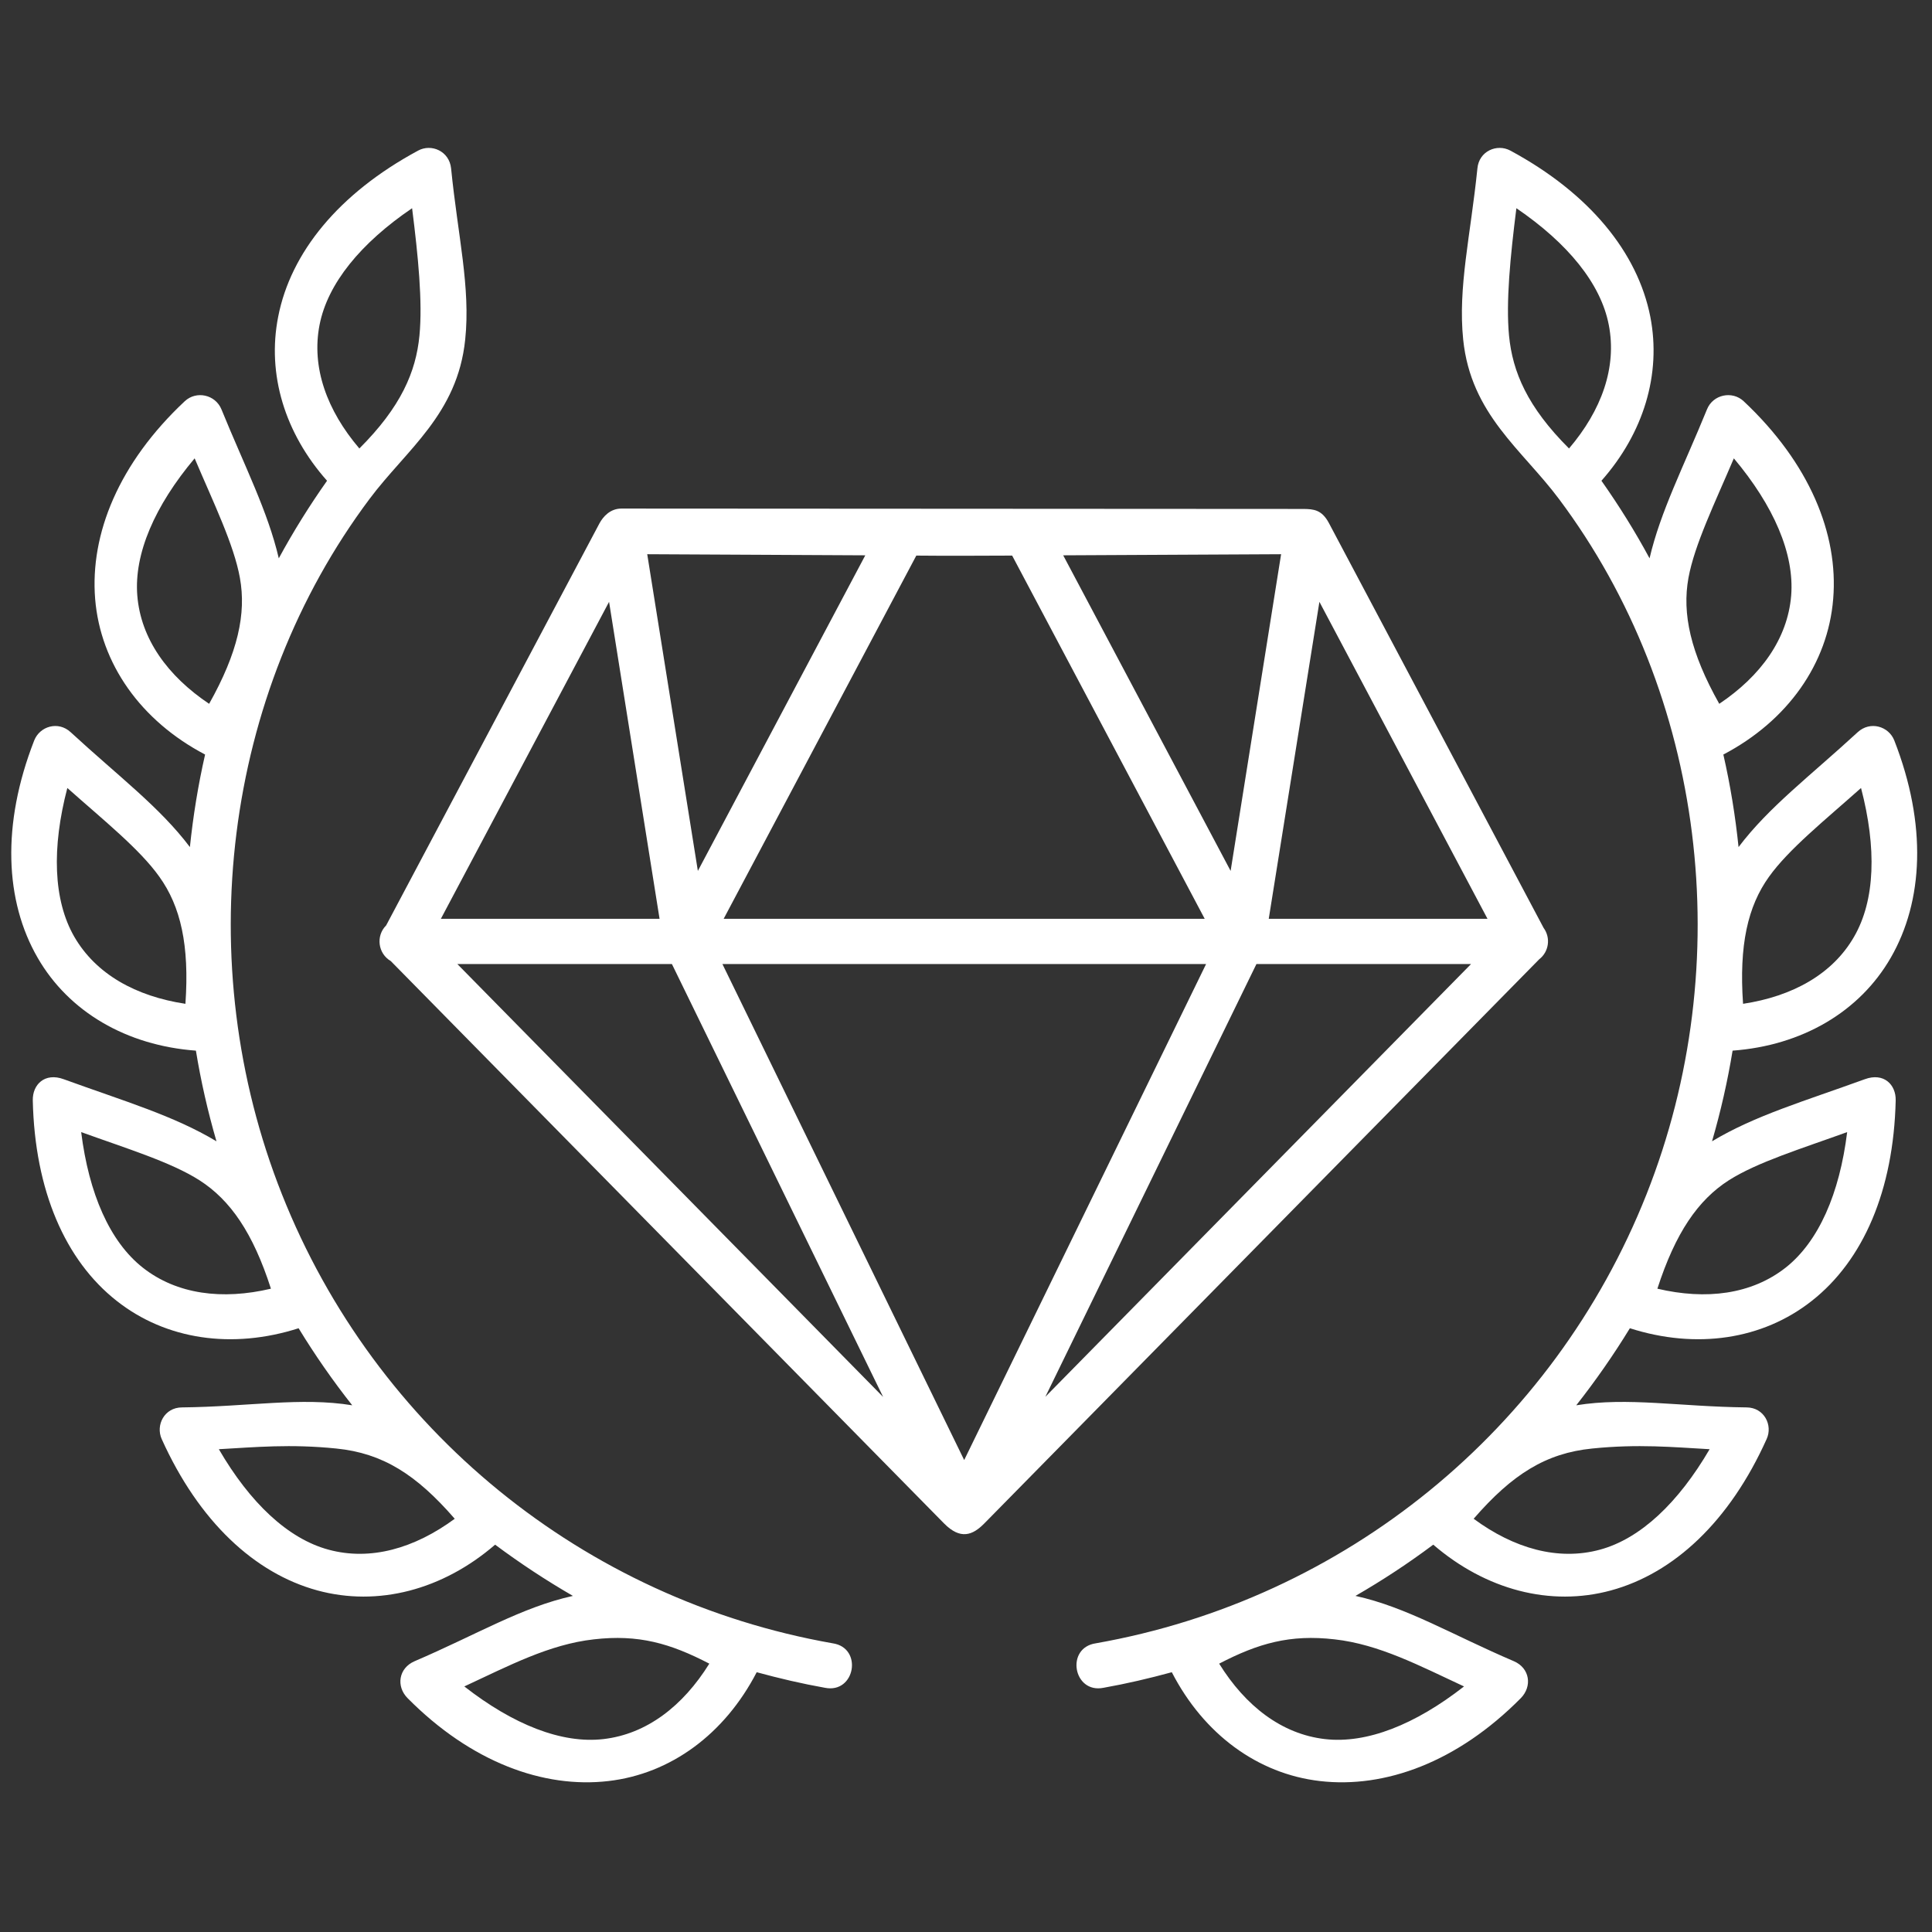
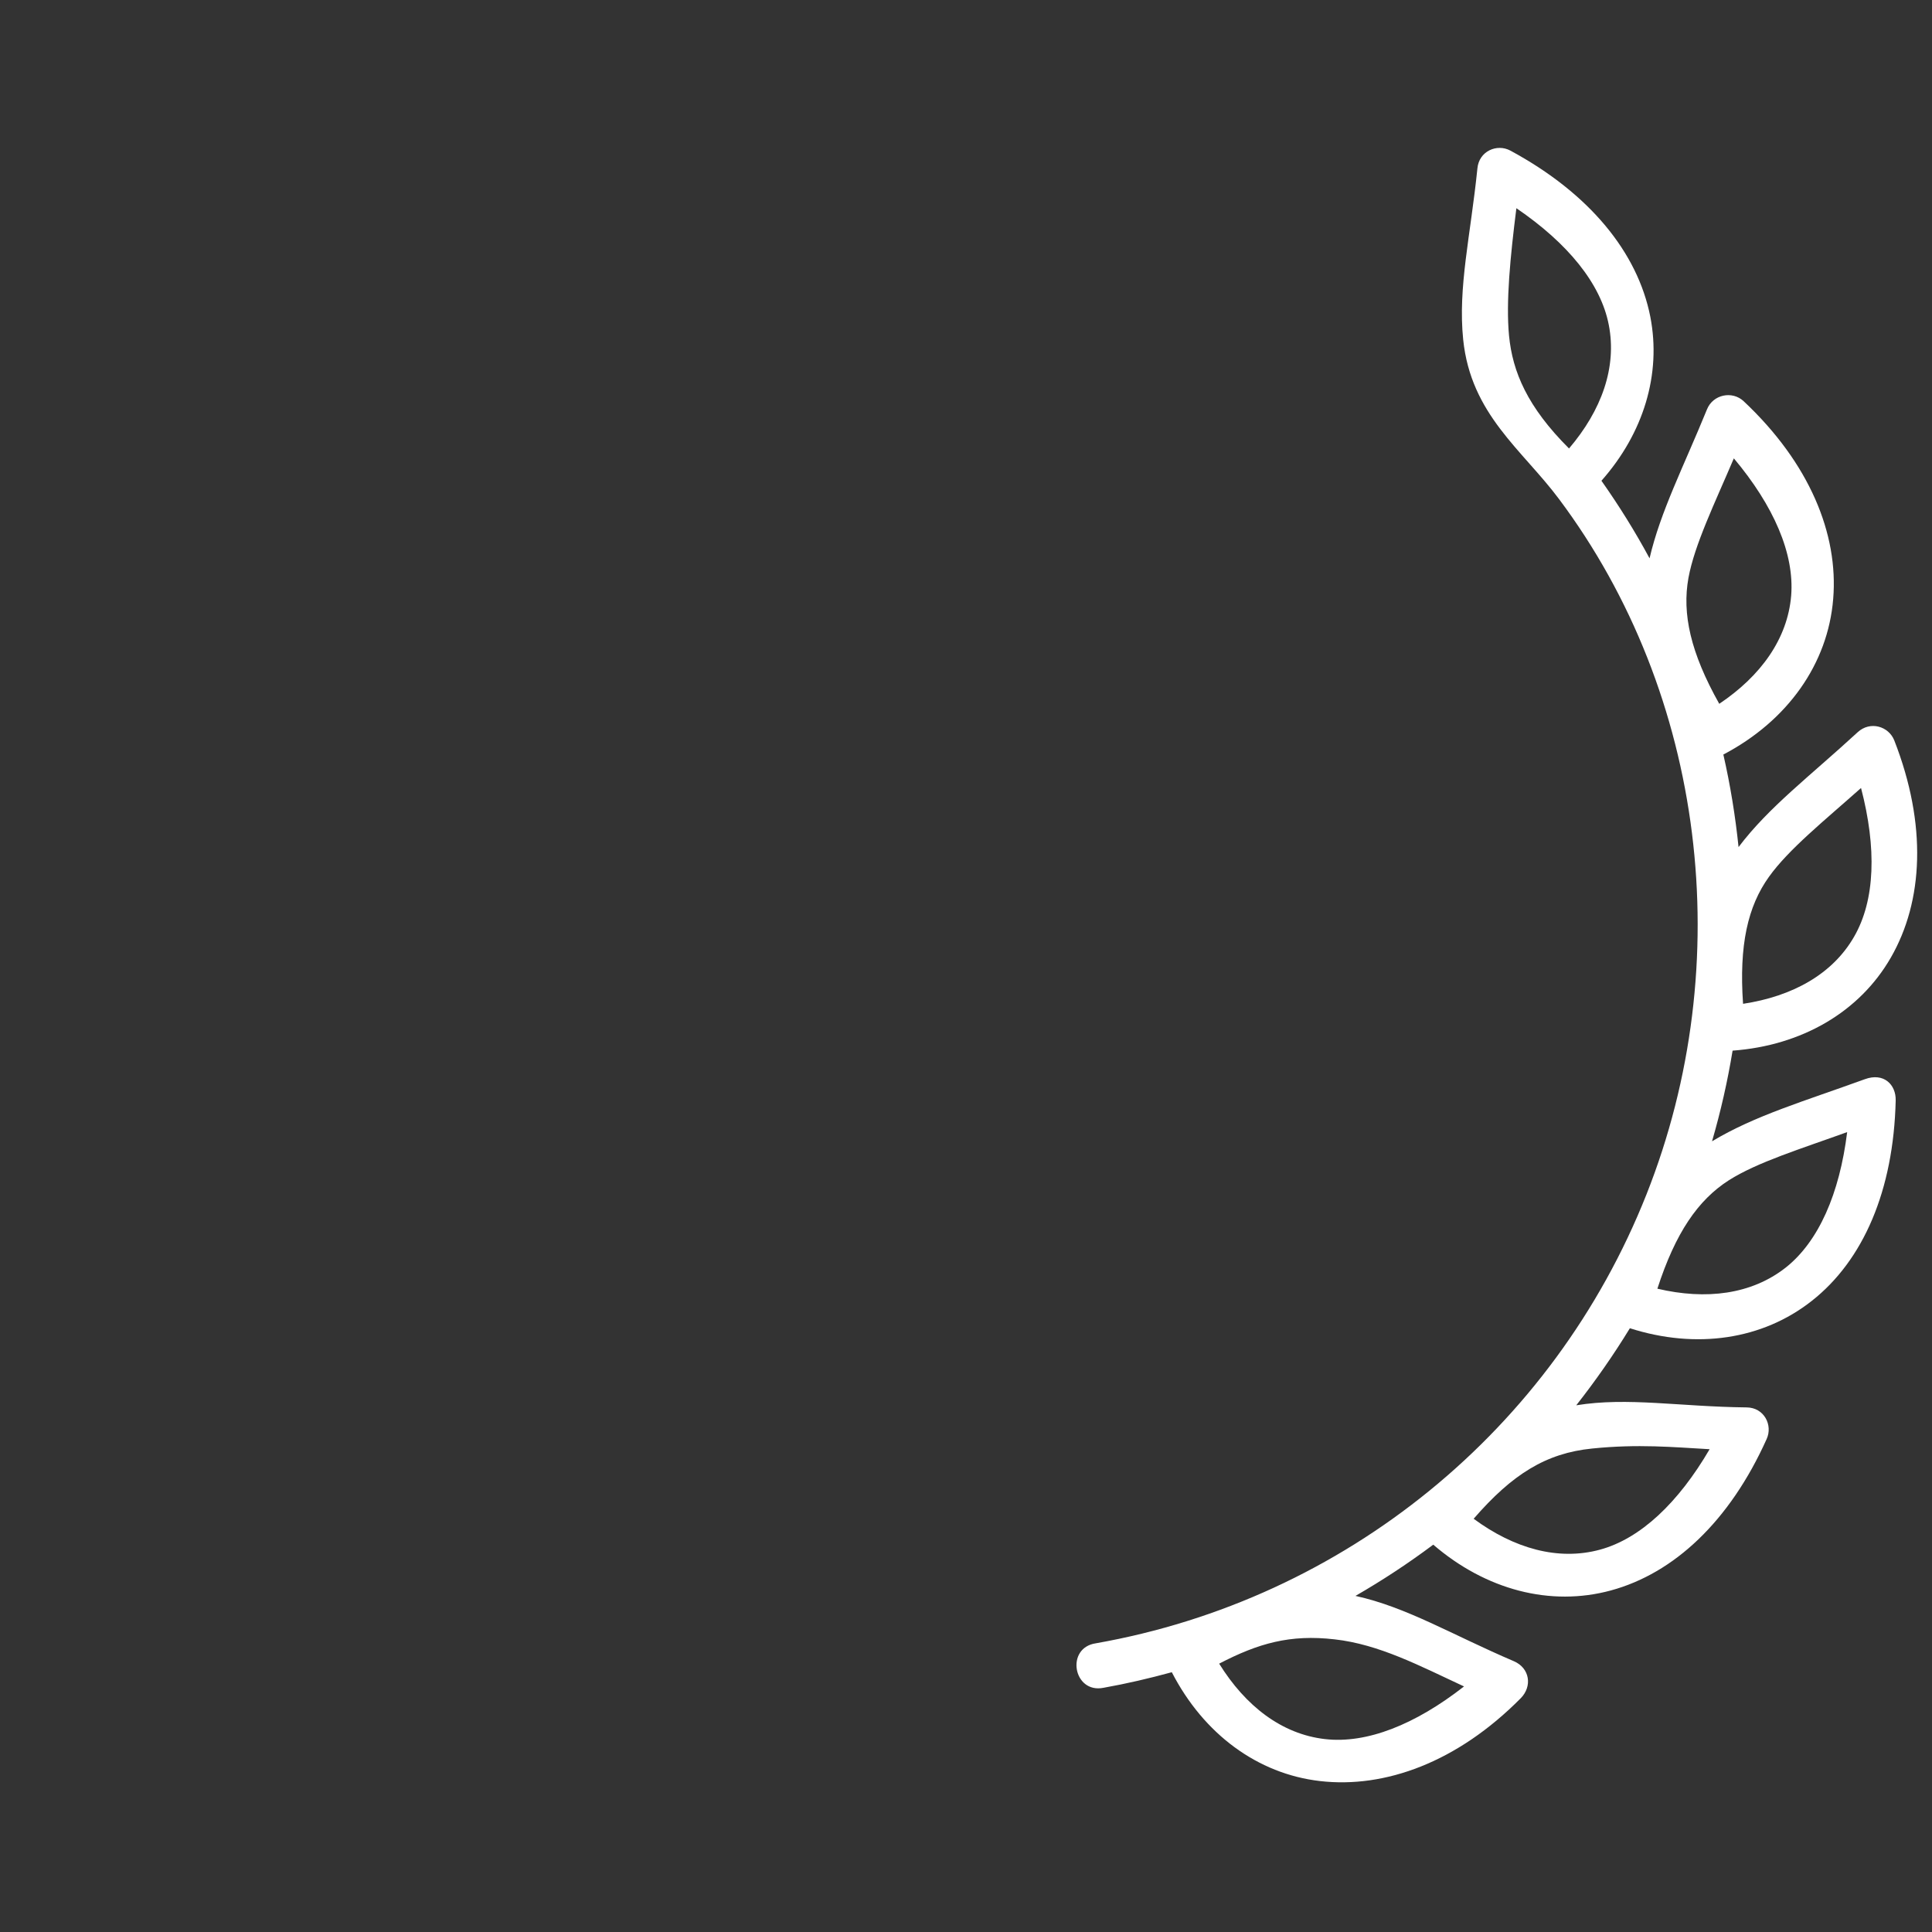
<svg xmlns="http://www.w3.org/2000/svg" version="1.0" preserveAspectRatio="xMidYMid meet" height="1080" viewBox="0 0 810 810" zoomAndPan="magnify" width="1080">
  <rect x="0" y="0" width="810" height="810" fill="#333333" stroke="none" />
-   <path fill-rule="nonzero" fill-opacity="1" d="M 526.762 404.184 L 616.738 404.184 L 438.27 585.613 Z M 302.879 404.184 L 505.656 404.184 L 404.238 612.133 Z M 191.746 404.184 L 281.703 404.184 L 370.254 585.676 Z M 553.168 252.324 L 623.637 385.207 L 531.93 385.207 Z M 255.355 252.324 L 276.523 385.207 L 184.84 385.207 Z M 384.164 232.934 C 397.543 233.074 410.922 232.98 424.352 232.934 L 505.074 385.207 L 303.402 385.207 Z M 537.109 232.359 L 515.945 365.133 L 445.75 232.82 Z M 271.355 232.359 L 362.777 232.82 L 292.582 365.133 Z M 260.535 213.219 C 255.727 213.219 252.797 216.734 251.34 219.395 L 161.895 387.977 C 157.5 392.371 158.441 399.777 163.832 402.93 L 395.766 638.676 C 402.672 645.672 407.781 643.695 412.707 638.676 L 645.312 402.188 C 649.391 399.055 650.23 393.195 647.16 389.02 L 557.145 219.281 C 554.164 213.691 550.75 213.43 546.473 213.379 Z M 260.535 213.219" fill="#ffffff" />
-   <path fill-rule="nonzero" fill-opacity="1" d="M 297.387 697.492 C 286.309 715.316 271.102 727.02 253.008 729.117 C 235.504 731.152 215.16 723.055 194.664 707.047 C 213.234 698.426 230.266 689.383 248.984 687.305 C 267.652 685.148 280.98 688.969 297.387 697.492 Z M 141.039 607.305 C 160.391 609.25 174.5 618.133 190.648 636.75 C 173.758 649.188 155.312 654.477 137.746 649.707 C 120.715 645.109 104.816 630.055 91.75 607.586 C 107.066 606.73 121.699 605.328 141.039 607.305 Z M 34.031 474.641 C 53.32 481.598 71.777 487.246 83.691 494.875 C 96.547 503.133 106.062 516.836 113.59 540.289 C 93.207 545.105 74.125 542.699 59.855 531.457 C 46.016 520.539 37.273 500.465 34.031 474.641 Z M 28.23 330.367 C 43.535 343.965 58.602 356.031 66.809 367.582 C 75.703 379.965 79.465 396.227 77.738 420.855 C 56.984 417.715 40.215 408.461 31.109 392.672 C 22.328 377.367 21.645 355.508 28.23 330.367 Z M 81.605 192.164 C 89.602 210.973 98.074 228.336 100.582 242.285 C 103.301 257.289 99.75 273.602 87.676 295.078 C 70.273 283.414 59.031 267.848 57.566 249.711 C 56.152 232.141 64.883 212.066 81.605 192.164 Z M 172.773 87.293 C 175.336 107.574 177.211 126.555 175.855 140.715 C 174.391 155.883 168.117 170.613 150.664 188.027 C 137.074 172.09 130.48 154.047 133.984 136.168 C 137.375 118.855 151.227 101.934 172.773 87.293 Z M 175.285 63.145 C 141.934 81.129 121.859 105.949 116.633 132.766 C 111.863 156.863 119.391 181.605 137.117 201.559 C 129.699 212.066 122.953 222.895 116.883 234.074 C 112.285 214.363 102.719 195.809 92.836 171.609 C 90.273 165.387 82.277 163.711 77.469 168.207 C 49.809 194.121 37.695 223.867 39.891 251.109 C 42.129 278.285 59.012 302.184 85.988 316.344 C 83.07 329.152 80.973 342.07 79.617 355.137 C 66.91 338.305 49.656 325.449 29.645 306.992 C 24.414 302.133 16.688 304.48 14.34 310.445 C 0.539 345.773 2.105 377.828 15.754 401.496 C 28.871 424.297 53.121 438.348 82.137 440.488 C 84.223 453.254 87.094 465.898 90.758 478.496 C 72.723 467.688 52.168 461.715 26.723 452.469 C 18.766 449.539 13.586 454.719 13.746 461.363 C 14.59 499.211 27.387 528.438 48.875 545.359 C 69.578 561.727 97.391 565.762 125.191 556.871 C 132.047 568.109 139.523 578.859 147.676 589.176 C 126.137 585.664 104.336 589.758 76.266 590.062 C 68.898 590.109 65.184 597.488 67.793 603.328 C 83.379 637.883 106.746 659.625 133.09 666.801 C 158.492 673.695 185.57 666.59 207.582 647.609 C 218.031 655.398 228.91 662.562 240.199 669.09 C 218.762 673.797 199.793 685.348 173.809 696.477 C 167.125 699.359 165.969 706.996 170.887 711.965 C 197.547 738.871 227.914 749.863 255.043 746.719 C 281.23 743.699 303.812 727.02 317.25 701.086 C 326.664 703.652 336.18 705.891 345.844 707.609 C 358.551 710.188 361.902 690.828 349.086 688.961 C 244.695 670.562 157.348 599.363 118.246 500.816 C 79.668 403.645 93.676 291.031 154.891 209.234 C 170.418 188.441 191.793 173.746 195.035 142.383 C 197.336 120.473 191.945 98.836 189.125 70.621 C 188.391 63.355 180.863 60.113 175.285 63.145 Z M 175.285 63.145" fill="#ffffff" />
  <path fill-rule="nonzero" fill-opacity="1" d="M 511.137 697.492 C 522.215 715.316 537.383 727.02 555.457 729.117 C 573.02 731.152 593.305 723.055 613.801 707.047 C 595.254 698.426 578.199 689.383 559.543 687.305 C 540.875 685.148 527.547 688.969 511.137 697.492 Z M 667.484 607.305 C 648.094 609.25 633.984 618.133 617.836 636.75 C 634.715 649.188 653.211 654.477 670.777 649.707 C 687.75 645.109 703.645 630.055 716.766 607.586 C 701.457 606.73 686.816 605.328 667.484 607.305 Z M 774.434 474.641 C 755.184 481.598 736.738 487.246 724.762 494.875 C 711.906 503.133 702.453 516.836 694.863 540.289 C 715.309 545.105 734.328 542.699 748.648 531.457 C 762.461 520.539 771.242 500.465 774.434 474.641 Z M 780.246 330.367 C 764.98 343.965 749.926 356.031 741.664 367.582 C 732.762 379.965 729.059 396.227 730.785 420.855 C 751.492 417.715 768.32 408.461 777.363 392.672 C 786.195 377.367 786.828 355.508 780.246 330.367 Z M 726.922 192.164 C 718.922 210.973 710.449 228.336 707.891 242.285 C 705.172 257.289 708.734 273.602 720.809 295.078 C 738.211 283.414 749.453 267.848 750.957 249.711 C 752.363 232.141 743.641 212.066 726.922 192.164 Z M 635.75 87.293 C 633.199 107.574 631.324 126.555 632.668 140.715 C 634.133 155.883 640.355 170.613 657.82 188.027 C 671.41 172.09 677.992 154.047 674.48 136.168 C 671.129 118.855 657.238 101.934 635.75 87.293 Z M 633.238 63.145 C 666.543 81.129 686.613 105.949 691.895 132.766 C 696.602 156.863 689.074 181.605 671.41 201.559 C 678.816 212.066 685.559 222.895 691.582 234.074 C 696.188 214.363 705.793 195.809 715.672 171.609 C 718.18 165.387 726.238 163.711 731.035 168.207 C 758.637 194.121 770.832 223.867 768.574 251.109 C 766.375 278.285 749.504 302.184 722.523 316.344 C 725.445 329.152 727.543 342.07 728.898 355.137 C 741.605 338.305 758.797 325.449 778.828 306.992 C 784.098 302.133 791.848 304.48 794.195 310.445 C 807.996 345.773 806.371 377.828 792.73 401.496 C 779.613 424.297 755.406 438.348 726.398 440.488 C 724.301 453.254 721.441 465.898 717.777 478.496 C 735.754 467.688 756.359 461.715 781.82 452.469 C 789.758 449.539 794.938 454.719 794.777 461.363 C 793.895 499.211 781.137 528.438 759.648 545.359 C 738.945 561.727 711.133 565.762 683.332 556.871 C 676.469 568.109 668.961 578.859 660.852 589.176 C 682.391 585.664 704.137 589.758 732.262 590.062 C 739.629 590.109 743.34 597.488 740.672 603.328 C 725.145 637.883 701.781 659.625 675.375 666.801 C 650.031 673.695 622.953 666.59 600.902 647.609 C 590.496 655.398 579.613 662.562 568.285 669.09 C 589.773 673.797 608.68 685.348 634.715 696.477 C 641.398 699.359 642.492 706.996 637.598 711.965 C 610.98 738.871 580.609 749.863 553.418 746.719 C 527.234 743.699 504.652 727.02 491.285 701.086 C 481.871 703.652 472.344 705.891 462.68 707.609 C 449.973 710.188 446.582 690.828 459.449 688.961 C 563.828 670.562 651.184 599.363 690.27 500.816 C 728.809 403.645 714.848 291.031 653.633 209.234 C 638.109 188.441 616.68 173.746 613.449 142.383 C 611.191 120.473 616.531 98.836 619.41 70.621 C 620.07 63.355 627.598 60.113 633.238 63.145 Z M 633.238 63.145" fill="#ffffff" />
</svg>